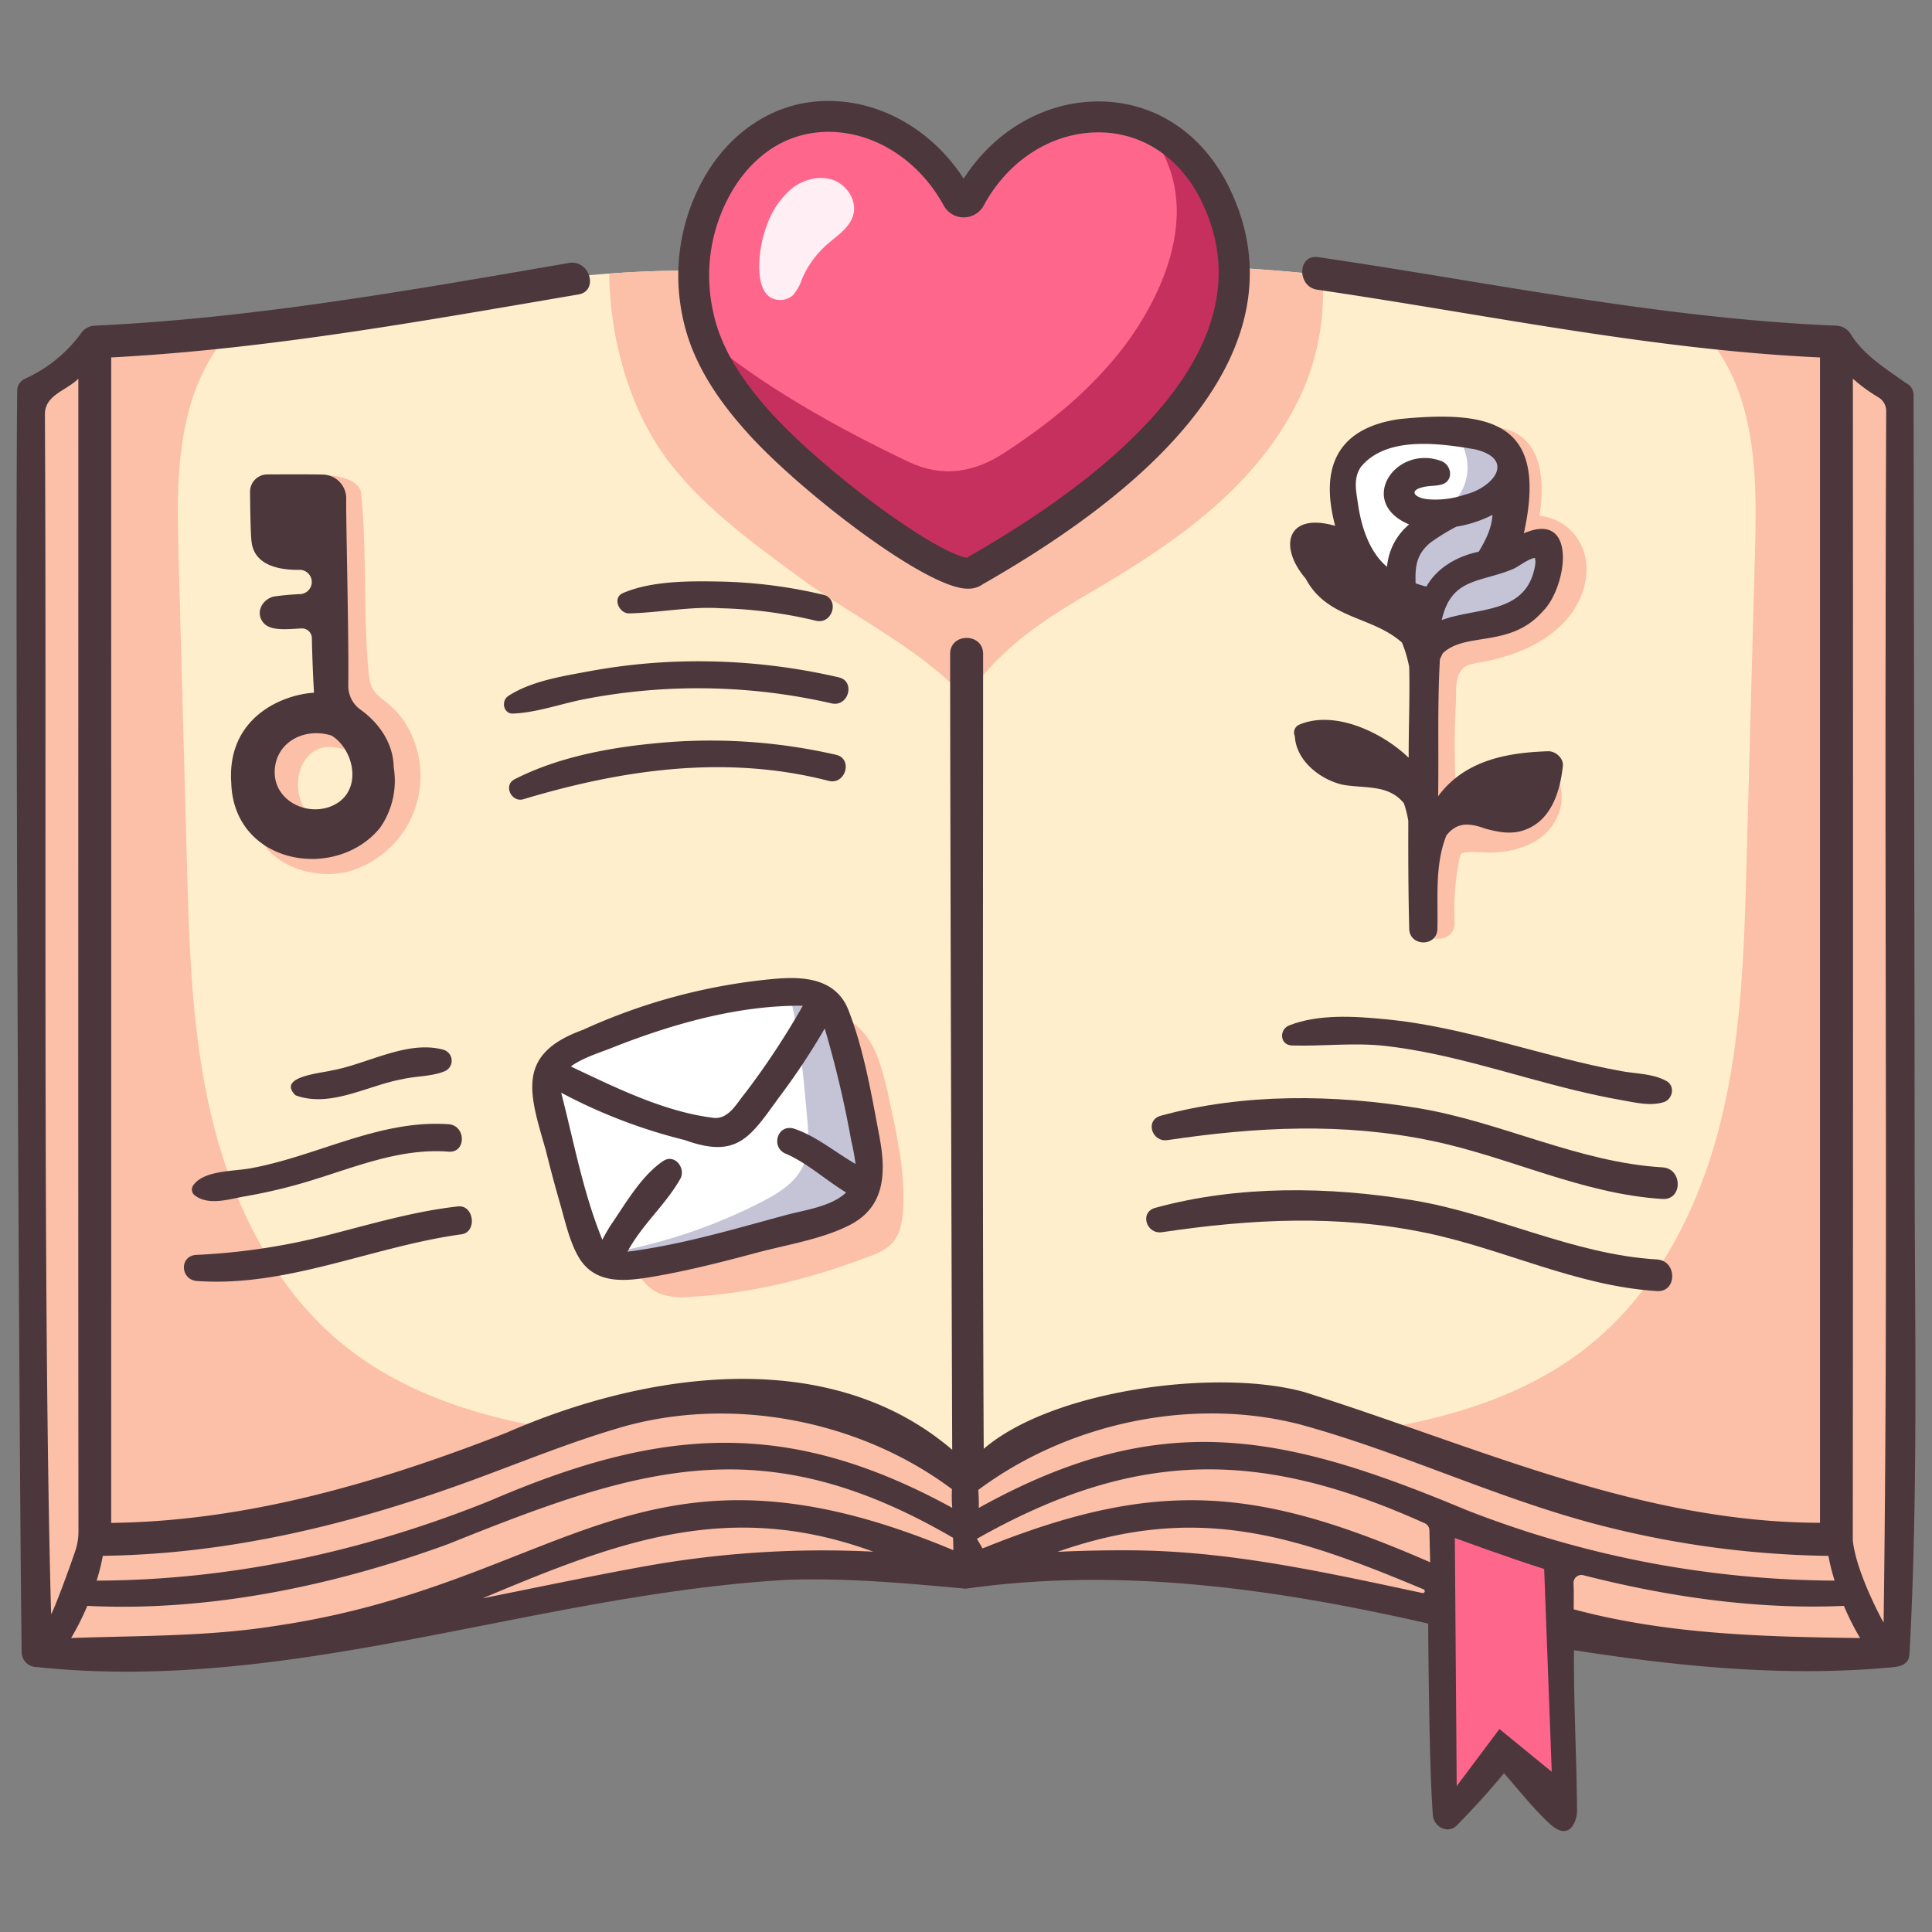
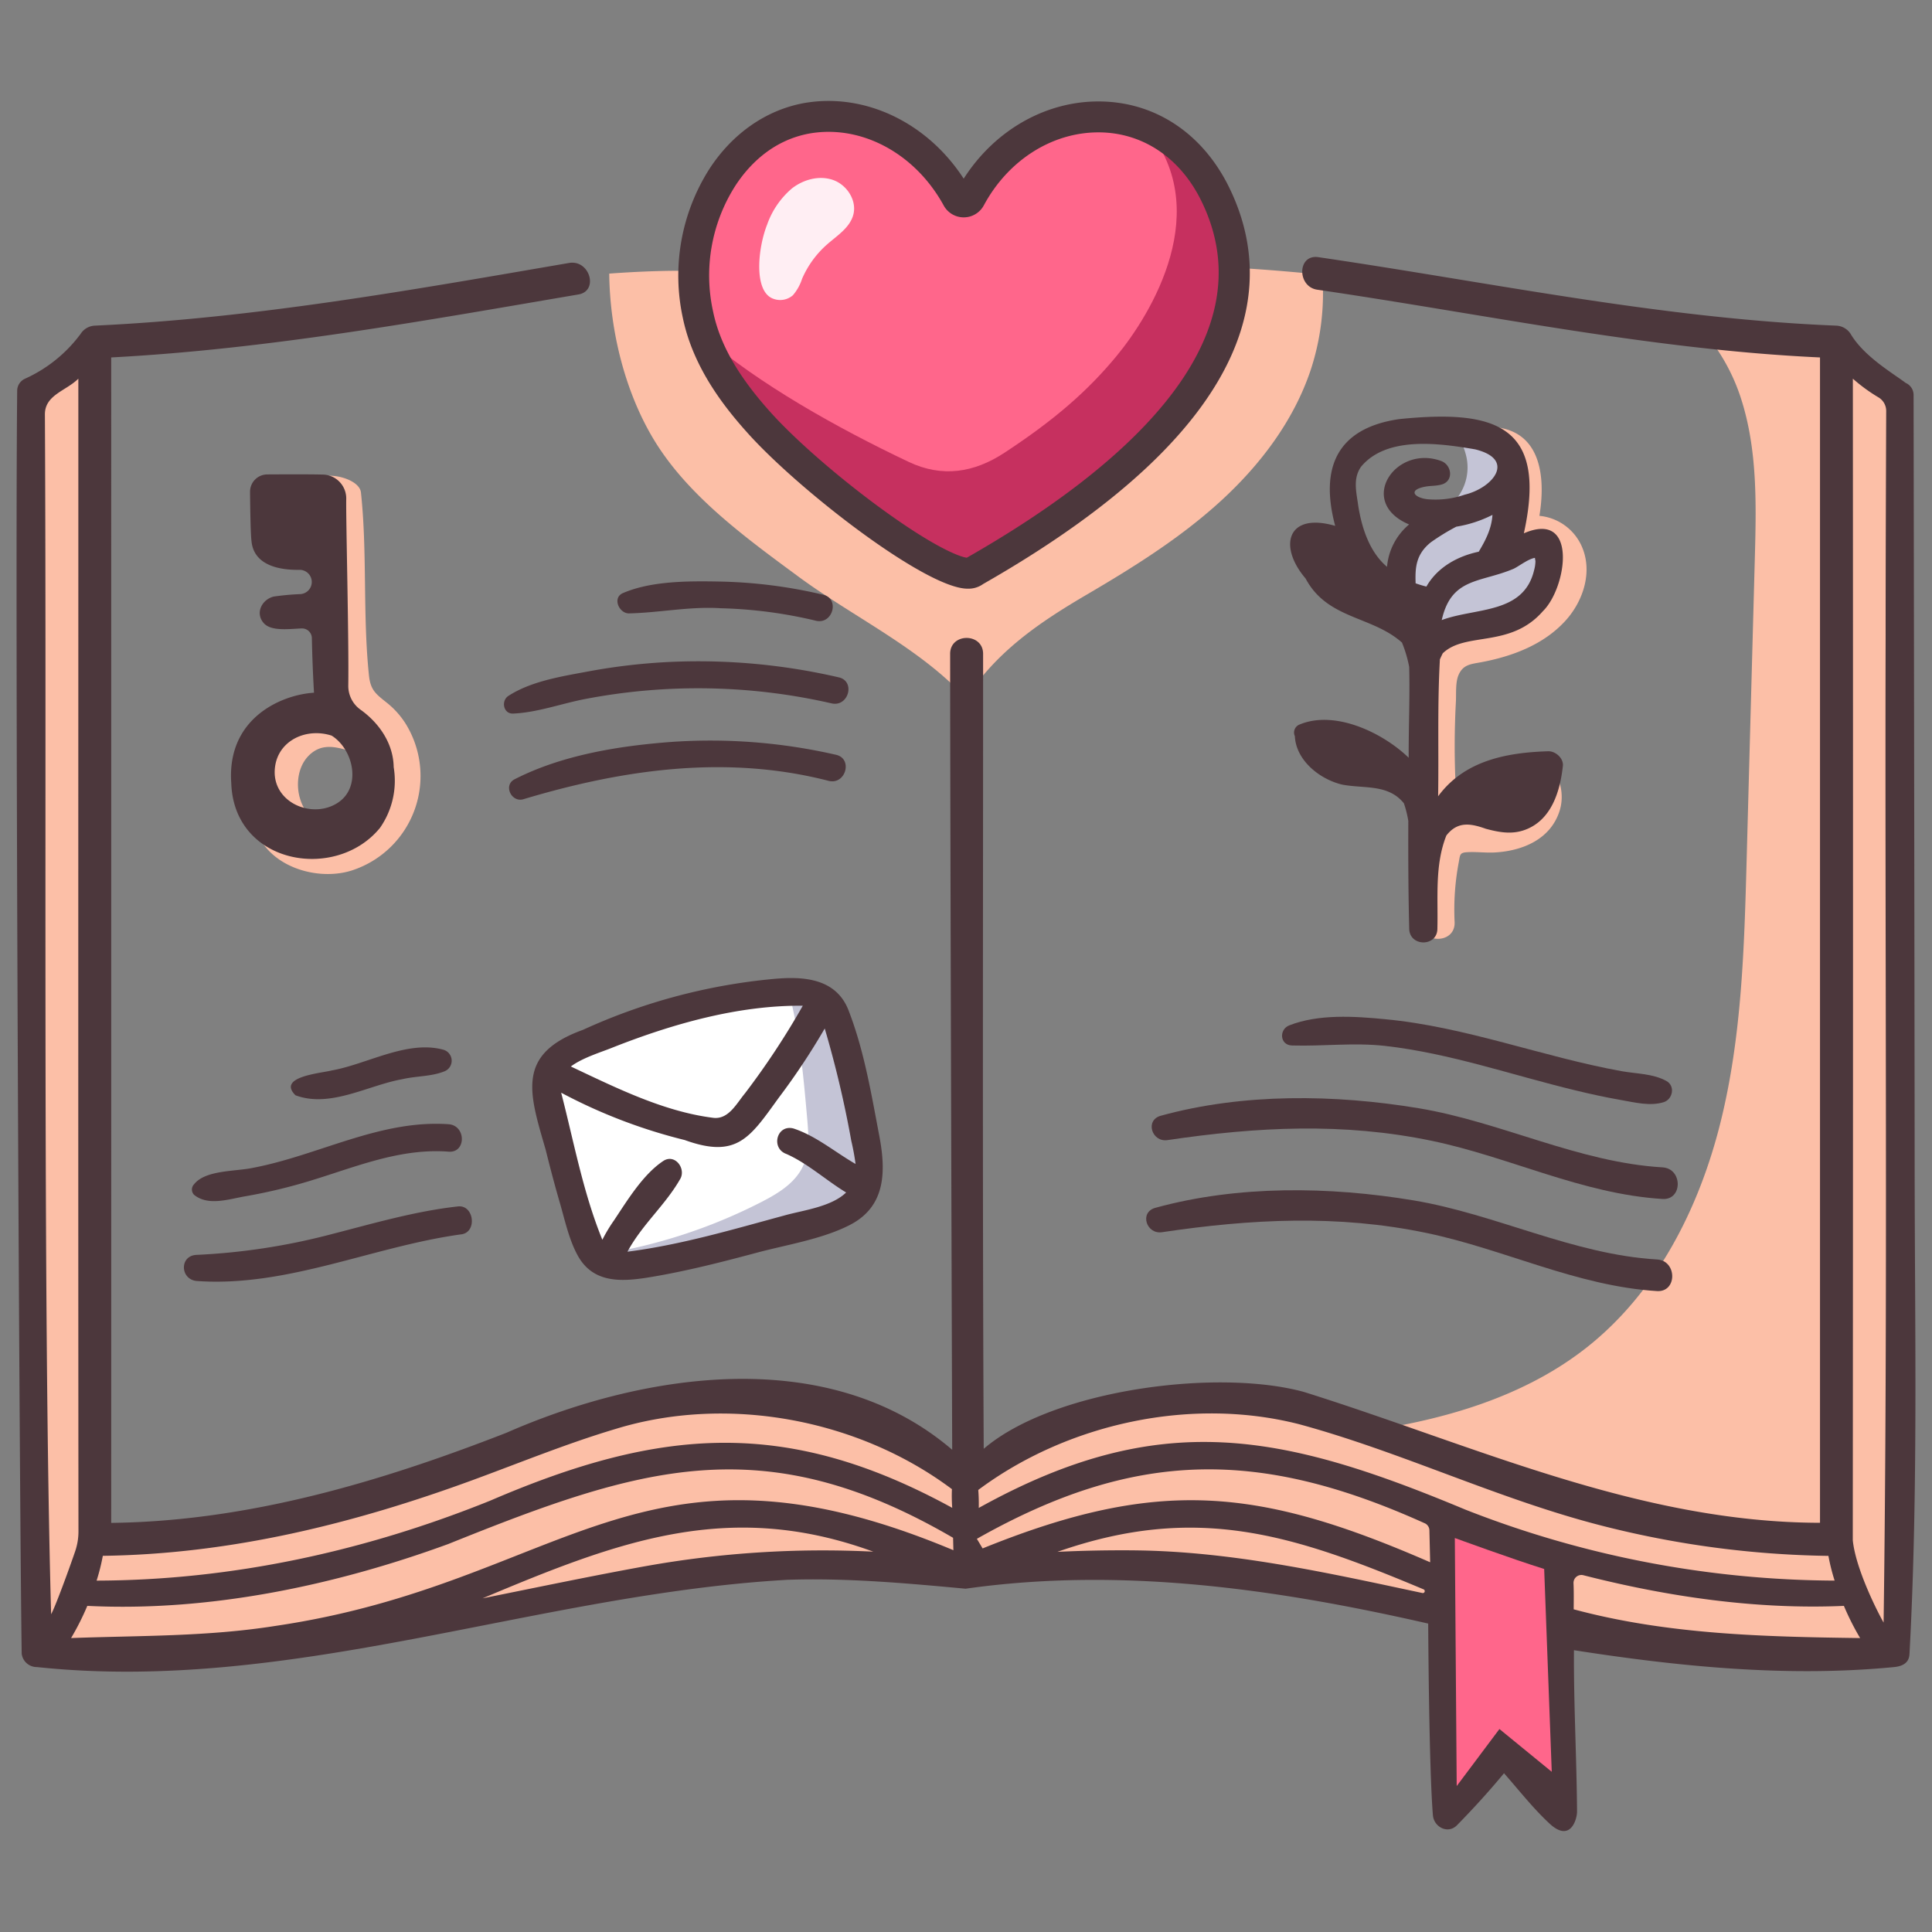
<svg xmlns="http://www.w3.org/2000/svg" id="icon" height="512" viewBox="0 0 500 500" width="512">
  <rect x="0" y="0" width="500" height="500" fill="#808080" stroke="none" />
-   <path d="m7.733 102.657 18.372-15.032s25.68 1.044 51.568-4.384 80.588-16.285 115.036-12.318h56.761s47.882-7.307 116.861 3.34c0 0 59.792 12.736 108.228 13.988l18.581 14.406s-6.466 228.054-3.266 321.272l-4.261 4.265a411.059 411.059 0 0 1 -99.365-10.435c-52.048-12.343-91.287-14.067-136.778-10.159 0 0-62.429-9.061-149.708 14.413 0 0-65.658 12.354-89.749 3.706z" fill="#ffeecb" />
  <path d="m104.809 187.025a21.823 21.823 0 0 0 -4.763-5.211c-2.779-2.215-4.162-3.211-4.559-7.01-1.64-15.7-.4-31.655-2.072-47.344-.456-4.281-12.089-6.259-12.452-1.893-1 12.038 5.587 26.33 5.948 38.391.151 5.041-.259 10.563.8 15.52.991 4.654 4 6.344 7.3 9.26 6.608 5.835 6.464 16.8.777 23.192-.218.246-.445.484-.677.716-2.438 1.012-4.892 2.073-7.525 1.975a10.947 10.947 0 0 1 -9.849-7.669c-1.26-3.816-.682-8.737 2.372-11.6 3.114-2.915 6.483-2.172 10.128-1.1 3.1.917 4.62-2.817 2.9-4.975-3.917-4.9-11.9-4.381-16.687-1.12-5.7 3.879-8.049 11.287-7.009 17.9a20.455 20.455 0 0 0 .559 2.493c-2.168-.9-4.695 1.674-4.279 4.059 1.935 11.094 15.76 15.757 25.413 12.64a25.7 25.7 0 0 0 13.678-38.224z" fill="#fcbfa7" />
-   <path d="m230.094 284.406a76.763 76.763 0 0 0 -2.71-10.116 24.337 24.337 0 0 0 -3.216-6.189 18.252 18.252 0 0 0 -18.509-6.659l.548 1.377c-9.305 5.327-17.535 12.331-25.432 19.583-7.407 6.8-14.77 14.144-18.561 23.459a20.767 20.767 0 0 0 -1.784 8.738 28.575 28.575 0 0 0 1.387 6.618c1.584 5.387 3.753 11.428 8.94 13.578a17.669 17.669 0 0 0 7.7.83c15.977-.818 31.686-4.788 46.622-10.518a15.191 15.191 0 0 0 5.6-3.167c2.322-2.373 2.9-5.924 3.063-9.24.458-9.528-1.601-18.977-3.648-28.294z" fill="#fcbfa7" />
  <path d="m377.492 174.633c1.185-2.654 3.139-2.751 5.739-3.233 8.071-1.5 16.21-4.514 21.889-10.738 4.714-5.167 7.225-12.988 4.077-19.616a13.336 13.336 0 0 0 -10.8-7.545c1.663-10.088.432-22.209-12.112-23-2.749-.173-3.234 4.046-.642 4.742 9.64 2.588 6.708 14.8 4.708 21.616-.706 2.407 1.809 5.429 4.4 4.4 4.459-1.782 8.259 1.335 8.416 5.955.146 4.283-2.808 7.9-6.112 10.265a32.877 32.877 0 0 1 -11.143 4.851c-3.377.843-7.074.86-10.249 2.409-6.652 3.246-6.937 10.375-7.28 16.917q-.362 6.9-.274 13.805c.041 3.235-.471 7.563.78 10.657 2.52 6.231 11.9 3.893 16.767 2.461 1.752-.516 9.446-4.72 10.352-3.694.819.928-.374 3.224-.913 3.952-1.441 1.948-4.266 2.5-6.525 2.752-6.113.68-14.518-2.14-18.236 4.544-3.366 6.05-3.054 15.889-2.809 22.526.212 5.728 9.134 5.758 8.93 0a66.029 66.029 0 0 1 .983-15.034c.5-2.548.158-3.009 2.706-3.1 2.249-.08 4.5.217 6.754.088 7.195-.41 14.469-3.428 16.765-10.9 1.79-5.822-1.23-13.675-8.3-13.422-4.171.15-7.922 3.365-11.86 4.49a23.213 23.213 0 0 1 -6.779 1.143c-.027-.174-.051-.34-.088-.547q-.078-1.971-.118-3.944-.16-7.89.265-15.778c.117-2.072-.161-5.072.709-7.022z" fill="#fcbfa7" />
-   <path d="m363.053 111.574s-15.923-1.1-15.374 16.472 15.374 30.2 15.374 30.2 9.435 5.765 10.071 5.491 26.716 6.863 26.167-23.061l-10.157 1.854s9.968-22.993-1.605-29.307-24.476-1.649-24.476-1.649z" fill="#fff" />
  <path d="m387.529 113.221a27.99 27.99 0 0 0 -12.308-3.274 18.484 18.484 0 0 1 4.191 7.9 12.908 12.908 0 0 1 -2.946 11.789c-2.237 2.28-5.4 3.476-7.62 5.772-2.538 2.624-3.539 6.363-4.037 9.979a24.441 24.441 0 0 0 -.121 6.989 17.216 17.216 0 0 0 5.782 10.185 8.649 8.649 0 0 0 2.654 1.172c.636-.275 26.716 6.863 26.167-23.061l-10.157 1.854s9.966-22.991-1.605-29.305z" fill="#c4c4d6" />
  <path d="m142.6 283.43s-4.667-7.986 8.236-12.366 42.827-18.125 61.5-13.586c0 0 5.539 6.628 9.084 26.722s2.172 27.781-7.162 31.9-46.4 11.805-46.4 11.805-12.628 7.412-17.295-9.334-7.963-35.141-7.963-35.141z" fill="#fff" />
  <path d="m221.42 284.2c-3.545-20.094-9.084-26.722-9.084-26.722a35.527 35.527 0 0 0 -8.4-.9 26.217 26.217 0 0 1 1.049 3.563c2.164 9.582 3.035 19.4 3.9 29.186.376 4.258.712 8.757-1.137 12.611-2.061 4.3-6.426 6.942-10.662 9.12a138.186 138.186 0 0 1 -41.456 13.553c-.739.117-1.483.231-2.222.359 5.621 8.108 14.456 2.931 14.456 2.931s37.062-7.687 46.4-11.805 10.7-11.802 7.156-31.896z" fill="#c4c4d6" />
  <path d="m474.559 88.251c-10.879-.281-22.33-1.143-33.548-2.308a50.28 50.28 0 0 1 9.583 17.262c4.265 13.226 3.93 27.434 3.553 41.325q-1.06 39.063-2.12 78.124c-.619 22.811-1.267 45.837-6.8 67.976s-16.429 43.628-34.277 57.848c-16.22 12.922-36.921 18.933-57.445 21.922s-41.368 3.24-61.9 6.188a45.491 45.491 0 0 1 33.084 20.582 65.52 65.52 0 0 1 5.285 10.7 449.337 449.337 0 0 1 56.271 9.9 411.086 411.086 0 0 0 99.365 10.434l4.261-4.265c-3.2-93.218 3.266-321.272 3.266-321.272z" fill="#fcbfa7" />
-   <path d="m89.425 348.478c-17.848-14.22-28.745-35.708-34.277-57.848s-6.18-45.165-6.8-67.976l-2.12-78.124c-.377-13.891-.711-28.1 3.554-41.325a50.344 50.344 0 0 1 9.4-17.045 242.538 242.538 0 0 1 -33.074 1.465l-18.375 15.032 2.28 323.066c24.091 8.648 89.749-3.706 89.749-3.706a476.7 476.7 0 0 1 70.345-13.411 67.565 67.565 0 0 1 5.577-11.439 45.488 45.488 0 0 1 33.084-20.582c-20.529-2.948-41.374-3.2-61.9-6.188s-41.223-8.997-57.443-21.919z" fill="#fcbfa7" />
  <path d="m339.234 95.663a63.563 63.563 0 0 0 2.982-24.525c-55.77-5.855-92.746-.215-92.746-.215h-56.761c-10.3-1.187-22.425-1.041-35.041-.116.161 14.726 4.052 30.375 11.325 42.6 8.773 14.753 23.961 25.731 37.775 35.918 13.864 10.223 31.715 18.639 43.232 31.448 7.941-12.159 18.8-19.589 31.329-26.932 12.073-7.077 24.022-14.551 34.374-23.968s19.108-20.933 23.531-34.21z" fill="#fcbfa7" />
  <path d="m493.14 102.657-16.832-13.05-1.508 308.375c-67.177 1.37-114.7-24.99-114.7-24.99-72.2-25.717-109.258 8.858-109.258 8.858-38.974-27.112-77.343-27.754-128.723-4.134s-97.119 20.078-97.119 20.078v-309.262l-17.267 14.125 2.28 323.066c24.091 8.648 89.749-3.706 89.749-3.706 87.279-23.474 149.708-14.417 149.708-14.417 45.491-3.912 84.726-2.188 136.778 10.156a411.086 411.086 0 0 0 99.365 10.434l4.261-4.265c-3.2-93.214 3.266-321.268 3.266-321.268z" fill="#fcbfa7" />
  <path d="m196.44 109.368c14.746 16.458 50.762 43.061 55.74 38.454 24.9-14.184 85.693-52.324 61.812-98.581-14.282-27.3-49-23.867-62.906 2.02a1.906 1.906 0 0 1 -3.347 0c-7.867-14.369-23.288-23.439-39.008-20.636-21.772 4.037-33.044 30.246-28.076 50.934 2.274 10.859 8.778 20.015 15.785 27.809z" fill="#ff668b" />
  <g fill="#4c373c">
    <path d="m495.51 301.383c-.018-42.953-.275-199.238-.275-199.238a3.427 3.427 0 0 0 -2.046-3.048c-3.433-2.581-10.808-6.872-14.232-12.654a4.626 4.626 0 0 0 -3.688-2.166c-45.25-1.815-89.555-11.207-134.217-17.743-5.4-.641-5.349 7.824 0 8.462 43.252 6.331 86.159 15.489 129.964 17.509v301.593c-47.013-.081-89.559-20.077-133.572-33.869-22.506-6.158-65.029-.582-82.858 14.724-.353-66.11-.15-140.075-.159-205.734 0-5.49-8.534-5.5-8.531 0 .027 56.723.531 205.979.531 205.979-31.962-27.338-79.615-20.072-115.413-4.377-32.7 12.749-66.9 22.892-102.234 23.3.018-79.768 0-301.617 0-301.617 40.689-2.15 80.758-9.457 120.836-16.284 5.381-.817 3.094-8.992-2.255-8.18-40.719 6.993-81.461 14.324-122.833 16.235a4.621 4.621 0 0 0 -3.688 2.168 36.651 36.651 0 0 1 -14.34 11.557 3.423 3.423 0 0 0 -2.051 3.052c-.593 56.505.583 287.658 1.166 326.928a3.938 3.938 0 0 0 3.963 3.456c66.012 6.99 129.207-18.909 194.289-22.587 15.324-.512 30.843.9 46.027 2.308 40.263-5.709 80.366.044 119.722 9.022 0 0 .179 37.008 1.22 49.613.25 3.02 3.873 4.975 6.226 2.579 4.252-4.33 8.315-8.794 12.174-13.459 3.878 4.394 7.5 9.059 11.792 13.04 5.43 5.031 7.114-1.192 7.109-3.114-.1-13.913-.884-27.842-.8-41.768 27.341 4.261 55.24 7.049 82.875 4.366 3.6-.36 3.9-2.33 3.964-3.457 2.277-42.119 1.351-84.413 1.334-126.596zm-424.249 119.405c-17.656 2.8-35.117 2.483-52.865 3.14a68.012 68.012 0 0 0 4.2-8.331c31.5 1.579 64.005-5.247 93.44-16.015 49.505-19.918 81.351-30.292 130.62-1.6.028 1.07.052 2.14.082 3.21-81.203-34.033-100.551 8.565-175.477 19.596zm181.55-22.543c41.01-23.2 73.184-23.279 115.8-4.074a2.039 2.039 0 0 1 1.315 1.853c.064 2.661.2 8.291.2 8.291-44.367-19.347-70.309-22.022-115.828-3.584zm224.389 17.355a68.108 68.108 0 0 0 4.2 8.328c-24.878-.323-49.918-.925-74.132-7.44.018-2.218.055-4.489-.044-6.736a2.046 2.046 0 0 1 2.568-2.08c21.853 5.576 44.808 8.922 67.408 7.928zm8.924-312.774a4.083 4.083 0 0 1 2.023 3.54c-.036 9.023-.156 40.83-.147 57.968-.219 81.382.6 176.116-.526 255.589-1.377-2.408-7.214-13.736-7.975-21.316q.114-150.3.02-300.607a43.354 43.354 0 0 0 6.608 4.827zm-149.952 265.748c26.687 7.236 51.694 19.486 78.559 26.319a250.074 250.074 0 0 0 58.462 7.767 52.354 52.354 0 0 0 1.606 6.4 264.237 264.237 0 0 1 -95.535-18.36c-47.261-19.72-78.95-26.572-125.962-.448a46.483 46.483 0 0 0 -.128-4.657c23.089-17.219 55.014-24.158 82.998-17.021zm-213.461 14.331c12.131-4.457 24.136-9.374 36.53-13.072 28.978-8.928 62.866-2.606 87.117 15.557a40.859 40.859 0 0 0 .079 4.84c-42.984-23.526-75.7-20.741-119.6-1.847-32.46 13.085-66.804 20.591-101.837 20.681a52.266 52.266 0 0 0 1.609-6.418c33.217-.446 65.03-8.325 96.102-19.741zm-102.436-284.905c.013 96.066-.06 203.944.031 298.313a15.874 15.874 0 0 1 -.855 5.171c-1.646 4.817-5.167 14.432-6.22 16.273-2.231-80.13-1.111-220.085-1.609-310.419-.081-5.146 5.49-6.16 8.653-9.338zm146.8 307.319c-14.112 2.557-28.145 5.508-42.2 8.334 34.934-14.7 63.692-25.765 101.134-12.081a259.961 259.961 0 0 0 -58.93 3.749zm126.671-4.085q-10.032-.1-20.09.385c36.1-12.651 61.057-4.439 94.712 9.683a.5.5 0 0 1 -.29.962c-24.559-5.229-49.245-10.772-74.328-11.028z" />
    <path d="m144.9 311.33c1.3 4.473 2.387 9.629 4.684 13.72 4.185 7.456 12.059 6.6 19.267 5.378 9.1-1.54 18.091-3.839 27.006-6.228 7.753-2.077 16.956-3.506 24.12-7.2 9.348-4.824 9.3-13.979 7.588-23.013-2.081-10.953-3.932-22.137-7.979-32.543-3.591-9.235-13.73-8.678-20.6-7.98a152.059 152.059 0 0 0 -48.116 13.058c-17.463 6.3-13.872 16.42-9.641 31.067 1.139 4.6 2.345 9.188 3.671 13.741zm75.409-16.1a60.705 60.705 0 0 1 1.11 6c-5.3-3.04-10.27-7.289-16.08-9.183-4.323-1.112-5.92 5.123-1.821 6.6 5.529 2.443 10.285 6.839 15.46 9.966-3.839 3.749-11.266 4.618-15.941 5.941-13.408 3.628-26.846 7.632-40.654 9.384 3.856-7.139 9.9-12.131 13.745-18.979 1.357-2.724-1.558-6.438-4.49-4.49-5.232 3.478-9.277 10.185-12.729 15.355a41.327 41.327 0 0 0 -3.02 5.024c-4.992-12.214-7.352-25.291-10.66-38.059a138.31 138.31 0 0 0 31.971 12.251c13.623 4.927 16.91-.7 24.4-11.025a176.459 176.459 0 0 0 11.84-17.843 273.59 273.59 0 0 1 6.87 29.058zm-61.609-24.193c15.433-6.077 32.435-10.913 49.064-10.754a202.456 202.456 0 0 1 -14.948 22.651c-2.272 2.739-4.35 6.988-8.449 6.328-12.8-1.654-25.083-7.814-36.631-13.255 3.064-2.307 8.116-3.791 10.964-4.97z" />
    <path d="m50.851 331.513c23.479 1.7 45.69-8.966 68.656-12.086 4.037-.656 3.142-7.662-.975-7.206-11.215 1.242-22.1 4.458-32.994 7.25a166.66 166.66 0 0 1 -34.687 5.292c-4.417.192-4.257 6.302 0 6.75z" />
    <path d="m85.891 277.024c-2.869.738-14.288 1.6-9.424 6.432 9.007 3.367 18.787-2.6 27.682-4.167 3.482-.821 7.363-.668 10.666-1.952a2.959 2.959 0 0 0 0-5.65c-9.383-2.607-19.757 3.703-28.924 5.337z" />
    <path d="m50.22 306.492a1.953 1.953 0 0 0 0 2.718c3.641 2.992 9.028 1.113 13.354.37a137.965 137.965 0 0 0 17.21-4.148c11.6-3.568 22.951-8.327 35.332-7.381 4.558.348 4.535-6.755 0-7.1-17.744-1.242-33.641 8.062-50.7 11.292-4.457.957-12.242.511-15.196 4.249z" />
    <path d="m135.342 206.872c25.814-7.759 52.624-11.631 79.162-4.773 4.391 1.033 6.261-5.772 1.863-6.758a145.392 145.392 0 0 0 -42.653-3.326c-13.589 1.015-28.329 3.4-40.557 9.674-2.923 1.499-.865 5.946 2.185 5.183z" />
    <path d="m151.465 180.9a154.814 154.814 0 0 1 63.755 1.134c4.375.994 6.244-5.731 1.856-6.735a160.822 160.822 0 0 0 -43.763-3.987 155.381 155.381 0 0 0 -20.973 2.435c-6.868 1.286-14.83 2.5-20.779 6.361-1.931 1.253-1.316 4.674 1.236 4.564 6.287-.272 12.495-2.592 18.668-3.772z" />
    <path d="m162.651 158.747c7.924-.155 15.881-1.853 23.868-1.334a117.862 117.862 0 0 1 24.642 3.232c4.372 1.035 6.237-5.712 1.857-6.735a126.69 126.69 0 0 0 -26.5-3.4c-8.063-.147-17.8-.236-25.293 2.975-2.779 1.191-1.085 5.129 1.426 5.262z" />
    <path d="m59.851 202.668c.7 21.113 27.094 25.536 38.487 11.587a21.287 21.287 0 0 0 3.548-15.721c-.088-6.094-3.733-11.4-8.575-14.863a7.553 7.553 0 0 1 -3.177-6.26c.18-12.021-.636-43.329-.528-48.278a6.176 6.176 0 0 0 -6.013-6.312c-3.194-.087-9.92-.066-14.428-.039a4.48 4.48 0 0 0 -4.455 4.526c.042 4.443.142 10.834.371 12.666.538 6.151 6.8 7.6 12.484 7.5a3.143 3.143 0 0 1 .189 6.279 67.673 67.673 0 0 0 -6.917.636c-3.154.793-4.884 4.4-2.5 6.959 1.938 2.039 6.326 1.439 9.7 1.29a2.556 2.556 0 0 1 2.675 2.5q.144 7.072.551 14.137c-8.404.506-22.596 6.556-21.412 23.393zm25.986-12.285c5.671 3.562 7.818 13.324 1.56 17.391-6.364 4.135-16.155.27-16.31-7.764-.053-7.929 7.761-11.897 14.75-9.627z" />
    <path d="m337.893 149.726c5.628 10.575 17.152 9.629 24.937 16.571a32.624 32.624 0 0 1 1.866 6.3c.2 7.883-.159 15.637-.131 23.507-6.679-6.473-19.142-12.491-28.364-8.544a2.221 2.221 0 0 0 -1.094 2.958c.3 6.29 6.441 11.153 12.207 12.528 5.706 1.109 11.952-.212 16.014 4.853a27.12 27.12 0 0 1 1.141 4.569c-.031 9.3 0 18.606.235 27.907.118 4.682 7.247 4.7 7.289 0 .213-8.083-.727-16.454 2.321-24.143 2.9-3.724 6.249-3.158 10.209-1.747 3.241.87 6.477 1.5 9.769.408 7.128-2.368 9.451-9.962 10.177-16.667.217-2-1.917-3.861-3.8-3.8-10.837.333-21.709 2.429-28.484 11.653.192-11.9-.213-23.506.459-35.43.231-.538.479-1.063.74-1.574 5.9-5.678 17.492-1.235 25.934-10.923 6.155-6.034 9.19-26.262-4.947-20.13 6.23-28.257-7.712-32.034-32.222-29.563-16.225 2.346-20.606 12.65-16.606 27.635-12.379-3.6-14.843 5.212-7.65 13.632zm32.389-9.364a57.053 57.053 0 0 1 6.608-4.058 31.839 31.839 0 0 0 9.358-3.052c-.22 3.556-1.781 6.583-3.551 9.527-5.5 1.161-10.693 4.033-13.547 9.025a29.05 29.05 0 0 1 -2.789-.842c-.14-4.025.047-7.483 3.921-10.6zm26.738 7.217c-2.719 11.411-15.166 9.629-23.9 12.9 2.49-11.122 10.036-9.615 18.648-13.3 1.473-.73 3.691-2.5 5.468-2.811.022.213.067.486.137.828a9.436 9.436 0 0 1 -.353 2.383zm-44.8-26.764c6.631-8.058 20.382-6.09 29.537-4.526 10.6 2.59 4.72 9.935-2.685 11.733a23.259 23.259 0 0 1 -9.72 1.171c-3.353-.4-5.042-2.4-.492-3.246 1.421-.265 2.713-.152 4.174-.54 3.239-.858 2.732-5.016 0-6.079-11.9-4.415-22.019 10.648-8.358 16.4a16.074 16.074 0 0 0 -5.715 10.967c-4.593-3.878-6.6-10.238-7.489-16.07-.449-3.325-1.372-6.735.75-9.81z" />
    <path d="m334.349 270.57c8.084.236 15.976-.794 24.1.108 16.795 1.9 32.838 7.545 49.2 11.494 3.927.952 7.876 1.819 11.858 2.511 3.615.628 7.463 1.651 11.027.567 2.4-.73 3.06-4.226.719-5.5-3.529-1.928-7.686-1.832-11.611-2.534-20.563-3.729-40.3-11.491-61.193-13.446-7.945-.774-17.228-1.372-24.8 1.6-2.685 1.051-2.457 5.107.7 5.2z" />
    <path d="m430.257 302.112c-21.753-1.283-41.7-11.742-63.09-15.3-21.708-3.609-45.395-3.94-66.759 1.943-4.164 1.146-2.315 6.907 1.738 6.305 23.054-3.424 45.475-4.612 68.477.2 20.165 4.215 38.852 13.746 59.634 15.034 5.254.323 5.243-7.873 0-8.182z" />
    <path d="m365.744 310.646c-21.708-3.608-45.4-3.939-66.76 1.944-4.164 1.146-2.314 6.907 1.739 6.305 23.054-3.424 45.474-4.612 68.476.2 20.166 4.215 38.853 13.746 59.635 15.034 5.254.325 5.243-7.871 0-8.18-21.754-1.287-41.699-11.749-63.09-15.303z" />
  </g>
-   <path d="m313.992 49.241c-4.414-8.436-10.781-13.929-17.88-16.74 18.712 21.424 1.7 48.951-7.181 59.68-7.415 8.959-15.878 16.381-28.925 24.959-7.963 5.236-16.2 6.486-24.816 2.407-18.617-8.817-39.006-20.316-52.956-32.417 3.006 8.464 8.432 15.815 14.206 22.238 14.746 16.458 50.762 43.061 55.74 38.454 24.899-14.184 85.693-52.322 61.812-98.581z" fill="#c6305f" />
+   <path d="m313.992 49.241c-4.414-8.436-10.781-13.929-17.88-16.74 18.712 21.424 1.7 48.951-7.181 59.68-7.415 8.959-15.878 16.381-28.925 24.959-7.963 5.236-16.2 6.486-24.816 2.407-18.617-8.817-39.006-20.316-52.956-32.417 3.006 8.464 8.432 15.815 14.206 22.238 14.746 16.458 50.762 43.061 55.74 38.454 24.899-14.184 85.693-52.322 61.812-98.581" fill="#c6305f" />
  <path d="m250.469 152.35c-.137 0-.277 0-.421-.01-11.02-.515-43.336-25.515-56.584-40.3-5.875-6.535-13.993-16.709-16.712-29.605a51.438 51.438 0 0 1 6.817-38.681c5.966-9.188 14.643-15.248 24.433-17.063 15.735-2.8 31.954 4.982 41.4 19.548 7.942-12.419 21-19.985 34.864-19.985h.209c14.027.077 26.079 7.779 33.065 21.132 12.333 23.885 11.368 61.244-63.1 103.754a6.492 6.492 0 0 1 -3.971 1.21zm-36.033-118.229a28.537 28.537 0 0 0 -5 .441c-9.727 1.8-15.788 8.364-19.154 13.548a43.171 43.171 0 0 0 -5.734 32.514c.009.038.017.076.025.114 1.759 8.4 6.476 16.647 14.845 25.955 6.347 7.085 17.56 16.849 28.567 24.878 13.807 10.072 20.417 12.566 22.227 12.762 38.207-21.766 79.662-55.612 60.225-93.262-5.557-10.618-15.037-16.756-26.01-16.816h-.165c-12.032 0-23.383 7.229-29.653 18.9a5.906 5.906 0 0 1 -10.384.017c-6.482-11.84-18.017-19.051-29.789-19.051zm36.806 15.208.005.01z" fill="#4c373c" />
  <path d="m215.654 46.6c-3.587-1.29-7.733-.165-10.731 2.189a21.789 21.789 0 0 0 -6.385 9.322c-2.442 6.164-3.561 17.492 1.671 19.234a5.011 5.011 0 0 0 4.991-.933 12.22 12.22 0 0 0 2.373-4.253 25.187 25.187 0 0 1 6.471-8.9c2.6-2.284 5.859-4.3 6.778-7.633 1.012-3.678-1.582-7.736-5.168-9.026z" fill="#ffeef3" />
  <path d="m376.508 398.037s14.785 5.416 23.123 8.014l1.962 52.491-13.541-11.072-11.058 14.762z" fill="#ff668b" />
</svg>